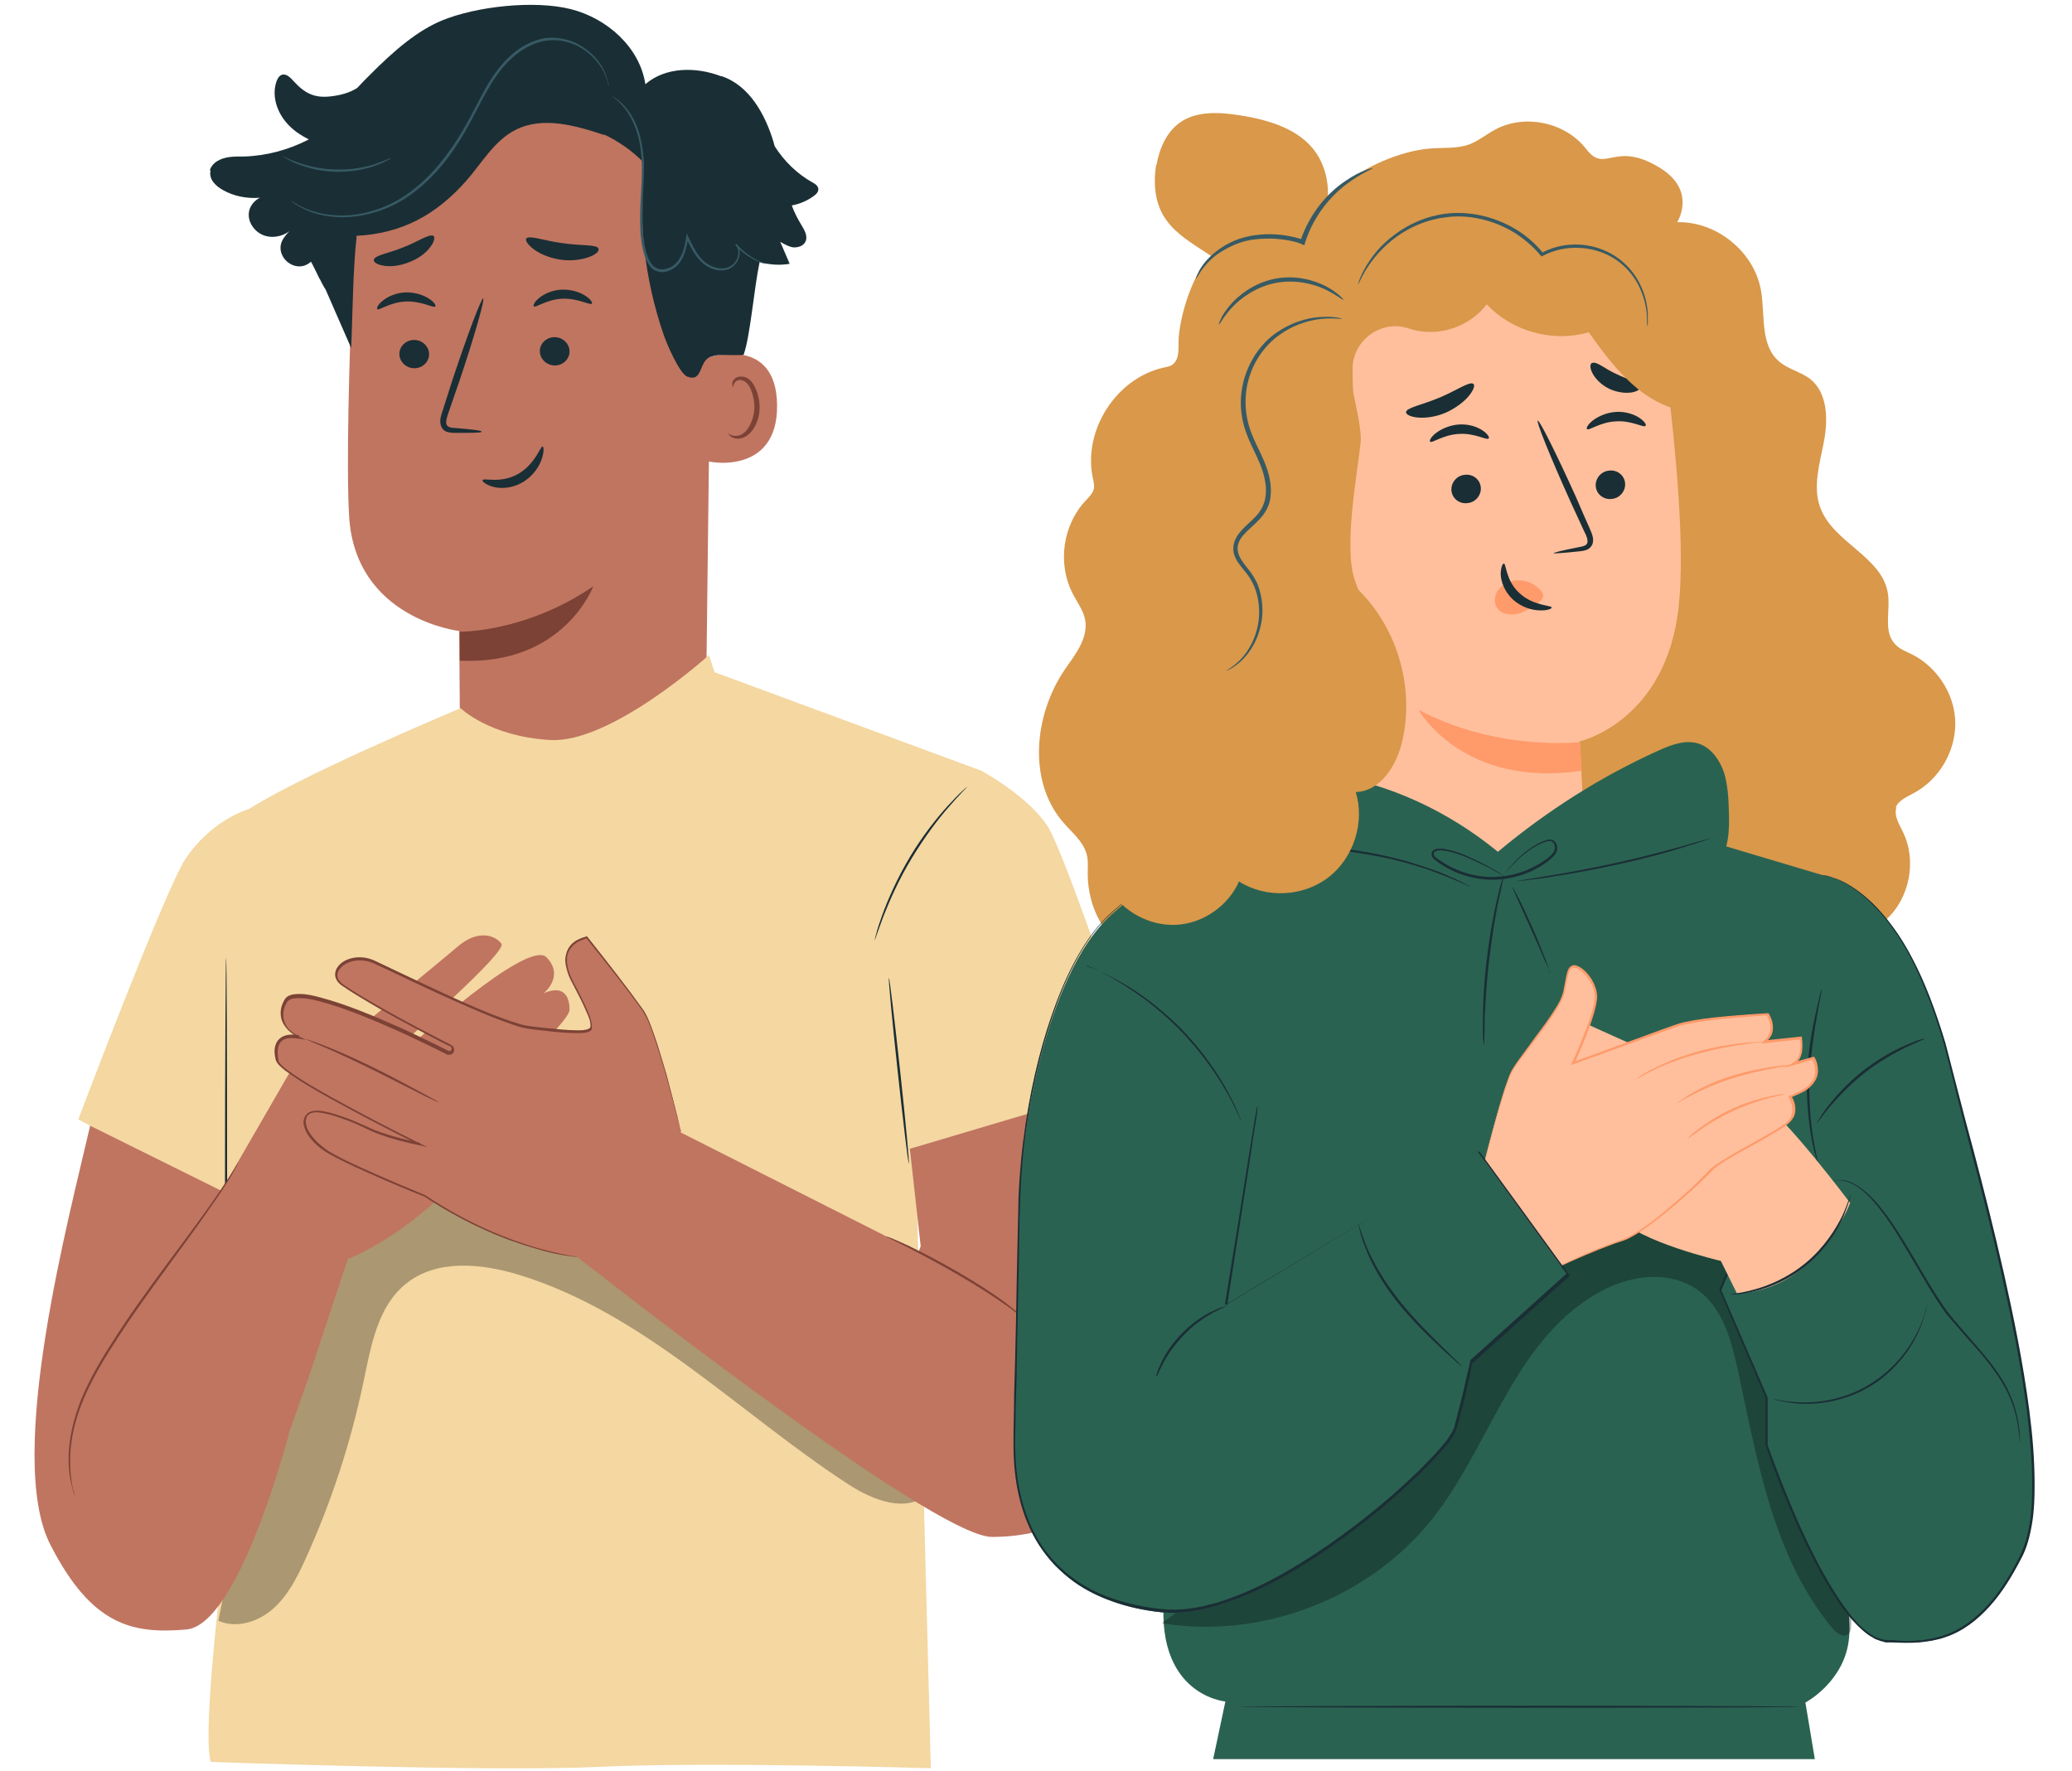
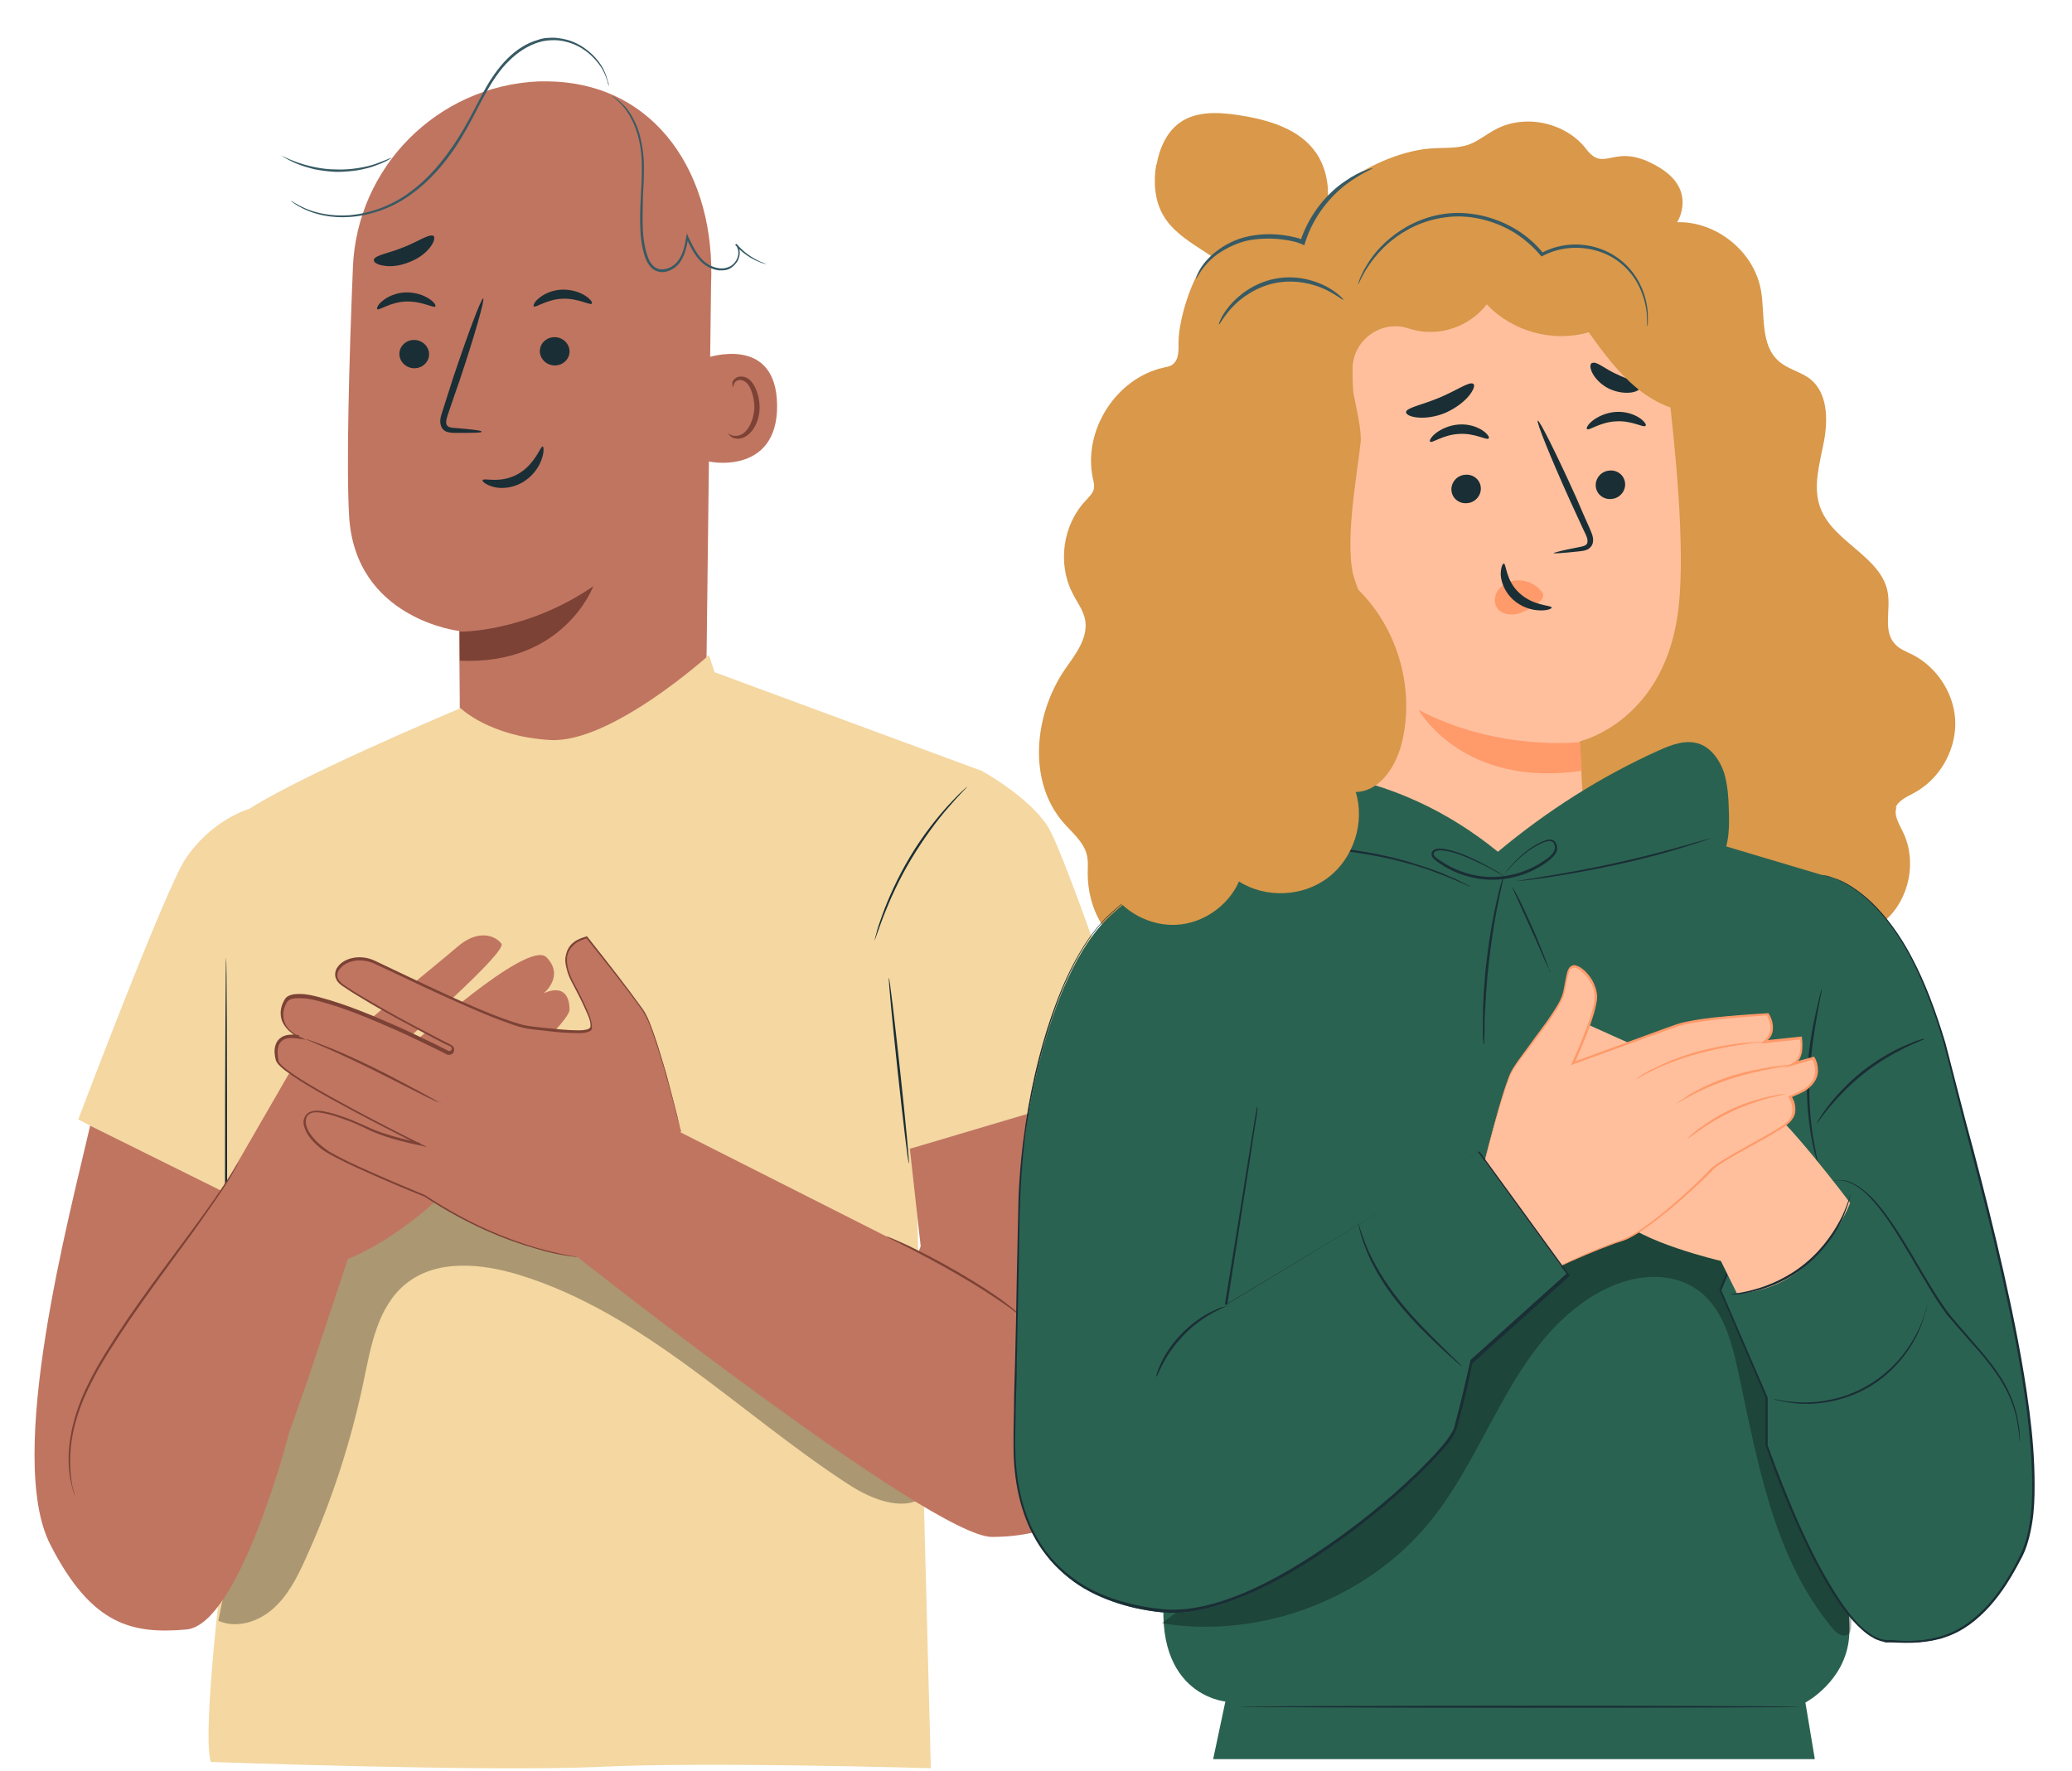
<svg xmlns="http://www.w3.org/2000/svg" id="Calque_1" version="1.1" viewBox="0 0 593 507">
  <defs>
    <style>
      .st0 {
        fill: #ff735d;
      }

      .st1 {
        fill: #375a64;
      }

      .st2 {
        fill: #ffbf9c;
      }

      .st3 {
        fill: #2a6251;
      }

      .st4 {
        fill: #1a2e35;
      }

      .st5 {
        fill: #f4d7a1;
      }

      .st6 {
        fill: #ff9a6a;
      }

      .st7 {
        fill: #c07560;
      }

      .st8 {
        fill: #7c4236;
      }

      .st9 {
        opacity: .3;
      }

      .st10 {
        fill: #d9984a;
      }
    </style>
  </defs>
  <g>
    <g>
      <g>
        <g>
          <path class="st7" d="m202 206l1.5-124.6c1.4-31-15.5-57.6-46.5-58.1h-2.9c-28.9 1.3-52 24.5-53.1 53.3c-1.1 26.9-1.9 56.5-1.1 70.9c1.6 29.7 31.5 33.1 31.5 33.1c0 0 .2 18.1.2 26.8l1.7 20.5l15.8-6.1l52.9-15.9z" />
          <path class="st8" d="m131.6 180.8s18.8.3 38.2-13c0 0-8.4 22.7-38.2 21.3v-8.2z" />
          <path class="st4" d="m114.3 101.3c0 2.2 1.9 4.1 4.3 4.1c2.3 0 4.2-1.8 4.2-4c0-2.2-1.9-4.1-4.3-4.1c-2.3 0-4.2 1.8-4.2 4z" />
          <path class="st4" d="m107.9 88.5c.5.5 3.7-2 8.2-2.2c4.6-.2 8 2 8.5 1.4c.2-.3-.3-1.2-1.8-2.2c-1.5-1-4-1.9-6.8-1.8c-2.8.1-5.2 1.3-6.5 2.4c-1.4 1.1-1.8 2.2-1.5 2.4z" />
          <path class="st4" d="m154.5 100.5c0 2.2 1.9 4.1 4.3 4.1c2.3 0 4.2-1.8 4.2-4c0-2.2-1.9-4.1-4.3-4.1c-2.3 0-4.2 1.8-4.2 4z" />
          <path class="st4" d="m152.7 87.7c.6.5 3.7-2 8.2-2.2c4.6-.2 8 2 8.5 1.4c.2-.3-.3-1.2-1.8-2.2c-1.5-1-4-1.9-6.8-1.8c-2.8.1-5.2 1.3-6.5 2.4c-1.4 1.1-1.8 2.2-1.5 2.4z" />
          <path class="st4" d="m137.8 123.5c0-.3-2.8-.6-7.5-1c-1.2 0-2.3-.3-2.5-1c-.3-.8.1-2.1.6-3.5c1-2.9 2-5.9 3.1-9c4.3-12.8 7.3-23.4 6.8-23.6c-.5-.2-4.4 10.1-8.7 23c-1 3.2-2 6.2-2.9 9.1c-.4 1.3-1.1 2.9-.4 4.6c.4.9 1.2 1.5 2 1.6c.8.2 1.4.2 2 .2c4.6 0 7.5 0 7.5-.3z" />
-           <path class="st4" d="m171.3 71.2c-.4-1.3-5-.8-10.3-1.6c-5.4-.7-9.6-2.4-10.4-1.3c-.3.5.4 1.7 2.1 3c1.7 1.3 4.4 2.5 7.6 3c3.2.5 6.2 0 8.2-.7c2-.7 3-1.7 2.8-2.3z" />
          <path class="st4" d="m124 67.5c-1.3-.6-4.4 1.7-8.6 3.3c-4.1 1.7-8 2.2-8.4 3.5c-.2.6.7 1.4 2.6 1.7c1.9.4 4.7.2 7.6-1c2.9-1.1 5-2.9 6.1-4.5c1.1-1.5 1.2-2.7.7-3.1z" />
          <path class="st7" d="m202 102.5c.5-.2 20.2-6.9 20.4 13.5c.2 20.4-20.3 16.3-20.3 15.8c0-.6 0-29.2 0-29.2z" />
          <path class="st8" d="m208.2 124c0 0 .4.2 1 .5c.6.3 1.6.4 2.7 0c2.1-.8 3.9-4.2 4-7.9c0-1.9-.4-3.6-1-5.1c-.6-1.5-1.6-2.5-2.7-2.7c-1.1-.2-1.8.4-2.1 1c-.3.6-.1 1-.2 1c0 0-.4-.3-.3-1.2c0-.4.3-.9.8-1.3c.5-.4 1.2-.6 2-.5c1.6 0 3 1.5 3.7 3.1c.8 1.6 1.3 3.6 1.3 5.7c0 4.1-2.2 8-5.1 8.8c-1.4.4-2.6 0-3.2-.5c-.6-.5-.7-1-.7-1z" />
        </g>
        <g>
-           <path class="st4" d="m60 48.9c.3-1.2 1.2-2.2 2.2-2.8c2.3-1.4 5-1.3 7.6-1.3c6.5-.2 12.8-1.9 18.6-4.9c-2-1-3.9-2.2-5.5-3.8c-3.3-3.2-5.3-8.2-3.8-12.7c.3-.8.7-1.7 1.6-2c1.3-.4 2.5.9 3.4 1.9c3.1 3.4 5.9 4.8 10.4 4.3c2.8-.3 5.5-1 7.7-2.4c0 0 .2-.2.3-.3c1-1.1 2.1-2.2 3.1-3.2c0 0 0 0 0 0h0c7.6-7.7 14.1-13 20.8-15.8c9.9-4.1 26.5-5.9 36.9-3.3c10.4 2.6 19.8 10.9 21.4 21.5c5.8-5 14.5-5 21.6-2.3h.2c7.9 2.6 12.5 10.9 14.9 18.9c.1.4.2.9.4 1.3c2.7 4.2 6.4 7.8 10.7 10.2c.8.4 1.6 1 1.7 1.8c.1.9-.6 1.6-1.3 2.1c-1.9 1.4-4.1 2.3-6.3 2.7c.7 1.9 1.6 3.7 2.7 5.5c.9 1.5 2 3.3 1.2 4.9c-.6 1.2-2.1 1.7-3.5 1.6c-1.3-.2-2.5-.9-3.7-1.6c.9 2.1 1.8 4.2 2.7 6.3c-2.8.5-5.8.3-8.6-.5c-1.6 7.5-2.7 21.5-4.6 26.6c-5.4.2-6.7-.4-9.4.5c-3.5 1.2-2.1 7.4-6.7 5.7c-2.3-.9-6-9.7-6.8-12.1c-5.4-15.7-7.3-32.6-5.6-49.1c-3.3-3.4-7.3-6.2-11.6-8.2l.4.3c-8.4-2.8-17.8-5.5-25.6-1.5c-6.1 3.1-9.6 9.5-14.1 14.6c-8.6 9.7-18.3 15-31.3 15.7c-1.1 9-1.2 23.7-1.6 32.1l-7.3-16.7h0c-.6-.9-1.1-1.9-1.6-2.9l-.2-.3h0c-.8-1.6-1.5-3.2-2.4-4.8c0 0 0 0 0 0c-4.5 4.1-11.3-2-7.7-6.9c.7-1 1.5-1.9 2.5-2.6c-2.1 2-5.1 2.9-7.9 2.1c-2.7-.8-4.9-3.5-4.7-6.4c.1-1.9 1.5-3.7 3.2-4.5c-3.7.3-7.4-.4-10.6-2.2c-2.1-1.2-4.2-3.1-3.5-5.8z" />
          <path class="st1" d="m175.2 27.6c0 0 1.3.8 3 2.7c1.7 1.9 3.7 5.3 4.7 9.8c.5 2.3.8 4.8.8 7.6c0 2.7-.1 5.7-.3 8.8c-.2 3.1-.3 6.4-.1 9.8c.1 1.7.3 3.4.7 5.1c.4 1.7.9 3.5 2.2 5c1 1.2 2.7 1.7 4.2 1.4c1.5-.3 2.8-1.1 3.8-2.2c1.9-2.3 2.3-5.1 2.8-7.6h-.6c1 2.3 2.1 4.5 3.7 6.3c1.5 1.8 3.7 2.9 5.8 3.1c1.1 0 2.1 0 3.1-.6c.9-.5 1.6-1.3 2.1-2.1c.4-.8.7-1.8.6-2.6c0-.9-.4-1.7-1-2.3l-.3.3c2.3 2.6 4.8 4 6.5 4.7c.9.4 1.5.6 2 .7c.5.1.7.2.7.2c0 0-.2-.1-.7-.3c-.4-.2-1.1-.4-1.9-.8c-1.6-.8-4-2.2-6.2-4.8l-.3.3c1 1.1 1.1 2.9.2 4.4c-.4.7-1 1.4-1.9 1.8c-.8.4-1.8.6-2.8.5c-2-.2-4-1.3-5.4-2.9c-1.5-1.7-2.5-3.8-3.6-6.1l-.4-1l-.2 1c-.4 2.5-.9 5.2-2.7 7.3c-.9 1-2.1 1.7-3.4 1.9c-1.3.3-2.7-.1-3.6-1.2c-1.1-1.2-1.6-3-2-4.7c-.4-1.7-.6-3.4-.7-5c-.2-3.3 0-6.6 0-9.7c.2-3.1.3-6 .3-8.8c0-2.8-.4-5.4-.9-7.7c-1-4.6-3.1-8-5-9.9c-1.9-1.9-3.2-2.5-3.2-2.5z" />
          <path class="st1" d="m83.4 57.6s0 0 .2.2c.2.1.4.3.7.5c.3.2.7.5 1.3.8c.5.3 1.1.6 1.8.9c2.8 1.3 7.2 2.5 12.8 2.1c5.5-.4 12.1-2.4 17.9-6.8c5.9-4.3 11.1-10.7 15.2-18c2.1-3.6 3.8-7.3 5.8-10.8c1.9-3.4 4-6.6 6.6-9.1c2.5-2.5 5.5-4.4 8.5-5.3c1.5-.5 3.1-.6 4.5-.6c1.5 0 2.9.3 4.2.7c2.6.8 4.7 2.2 6.3 3.7c1.6 1.5 2.7 3 3.4 4.3c1.4 2.7 1.5 4.5 1.6 4.4c0 0 0-.1 0-.3c0-.2 0-.5-.2-.9c-.2-.8-.5-1.9-1.2-3.4c-.7-1.4-1.8-3-3.4-4.5c-1.6-1.5-3.7-3-6.4-3.9c-1.3-.4-2.8-.7-4.3-.8c-1.5 0-3.1 0-4.7.6c-3.2.9-6.2 2.8-8.8 5.4c-2.6 2.6-4.8 5.8-6.7 9.3c-1.9 3.5-3.7 7.2-5.8 10.8c-4.2 7.2-9.2 13.5-15 17.8c-5.7 4.4-12.1 6.4-17.6 6.9c-5.4.4-9.8-.7-12.6-1.9c-2.8-1.2-4.1-2.3-4.2-2.2z" />
          <path class="st1" d="m80.5 44.5s.4.3 1.1.7c.7.4 1.8 1 3.2 1.6c1.4.6 3.1 1.1 5 1.6c1.9.4 4.1.7 6.4.8c2.3 0 4.5-.2 6.4-.5c2-.4 3.7-.8 5.1-1.4c1.4-.5 2.5-1 3.2-1.4c.7-.4 1.1-.6 1.1-.7c0-.1-1.7.7-4.5 1.7c-1.4.5-3.1.9-5 1.2c-1.9.3-4.1.5-6.3.4c-2.2 0-4.4-.3-6.3-.7c-1.9-.4-3.6-.9-5-1.4c-2.8-1-4.4-2-4.4-1.8z" />
        </g>
      </g>
      <path class="st4" d="m138.2 137.4c.2-.7 5 1.1 10-1.7c5-2.8 6.5-8.1 7.1-7.9c.3 0 .5 1.5-.3 3.7c-.7 2.1-2.6 5-5.7 6.7c-3.1 1.7-6.3 1.7-8.3 1.1c-2.1-.6-3.1-1.6-2.9-1.9z" />
    </g>
    <g>
      <path class="st5" d="m131.6 202.8s-49.6 20.7-62.9 30.5c-13.3 9.7-3.9 76.3-5 90.1c-1 13.8 1 116.6 1 116.6c0 0-7.1 54.7-4.4 64.3c0 0 80.3 2.9 111.5 1.4c31.2-1.5 94.6.4 94.6.4l-1.9-72.7l-2.6-113.7l19.5-98.9l-76.9-28.4l-1.6-4.9s-28.1 25.4-45.5 24.3c-17.4-1-25.7-9.2-25.7-9.2z" />
      <g class="st9">
        <path d="m267.6 413.9c-1.7-4.5-5.2-8.2-8.7-11.6c-24.7-24.3-54.5-43.6-86.8-56.2c-12.5-4.9-25.6-8.8-39-9.2c-13.4-.4-27.3 3-37.7 11.6c-13.7 11.3-19.5 29.6-22 47.2c-2.5 17.6-2.5 35.7-7.8 52.6l-3.1 15.6c5.2 2.3 11.4.3 15.6-3.4c4.2-3.7 6.9-8.9 9.2-14c7.5-16.4 13.1-33.6 16.8-51.3c2.1-10.1 4-21.2 12-27.7c8.8-7.2 21.7-5.9 32.5-2.6c35.8 11 62.9 39.6 94.3 60c6.9 4.5 16.7 8.3 22.6 2.6c3.5-3.4 3.8-9.1 2.1-13.6z" />
      </g>
      <path class="st5" d="m281.4 220.9s13.1 7.2 18.5 15.7c5.3 8.5 26.7 72.6 26.7 72.6l-71.1 21.1l-9.3-55.5l35.3-53.9z" />
      <path class="st5" d="m71.1 231.6s-10.5 3-18 14.2c-5.7 8.5-30.7 74.6-30.7 74.6l48.2 25.5l.6-114.3z" />
      <g>
        <path class="st0" d="m64.7 401.8v-127.6" />
        <path class="st4" d="m64.7 274.2c.2 0 .3 28.6.3 63.8s-.2 63.8-.3 63.8s-.3-28.6-.3-63.8s.2-63.8.3-63.8z" />
      </g>
      <path class="st4" d="m276.7 225.3s-.5.6-1.4 1.5c-.9.9-2.2 2.4-3.7 4.1c-3.1 3.5-7 8.7-10.7 14.8c-3.7 6.1-6.3 12.1-8 16.4c-.8 2.2-1.5 4-1.9 5.2c-.4 1.2-.7 1.9-.7 1.9c0 0 .1-.7.5-2c.3-1.3.9-3.1 1.7-5.3c1.6-4.4 4.2-10.4 7.9-16.6c3.7-6.2 7.8-11.3 11-14.8c1.6-1.7 2.9-3.1 3.9-4c1-.9 1.5-1.4 1.5-1.3z" />
      <path class="st4" d="m260.1 333c-.2 0-1.6-11.8-3.2-26.5c-1.6-14.7-2.7-26.6-2.5-26.6s1.6 11.8 3.2 26.5c1.6 14.7 2.7 26.6 2.5 26.6z" />
    </g>
    <g>
      <path class="st7" d="m191 322.2l71.8 36.3l.7-1.8l-3.1-27.9l59.6-17.7s5.8 66.5 9 80.5c5.1 21.9-12.7 48.3-45.1 48.3c-17.3 0-119.9-81.1-119.9-81.1l27-36.7z" />
      <path class="st7" d="m80.9 319.6l19.6 37.9l-12.4 37.4l-5.3 15s-14.2 55.2-29.5 56.5c-15.3 1.3-27-1-38.9-24.3c-13-25.3 5.6-94.6 11.4-119.9l37.7 18.7l17.4-21.3" />
      <path class="st7" d="m158.5 304.7c-2.9-1-10.1 4.6-14.4 8.3c-4.3 3.7-12.1 7.5-12.1 7.5c0 0 31.1-27.3 31-31.5c0-4.2-2-7.1-7.4-4.7c0 0 6.1-4.9.8-10.3c-5.3-5.4-38.9 25.3-38.9 25.3l-1.4-1.5s29.2-25.4 27.4-27.7c-1.7-2.3-6.6-4.3-12.6.9c-6 5.2-29.5 24-34.1 28.9c-8.1 8.6-11.3 7.4-14.1 7.4l-19.4 33.6l35.6 19.7s17.1-5.9 35.3-26.4c0 0 18.9-14.3 22.8-19.1c3.9-4.8 4.3-9.5 1.4-10.5z" />
      <g>
        <path class="st7" d="m165.5 359.8s-19.3-1.3-43.7-17.4c0 0-23.4-9.4-28.8-13.3c-5.4-3.9-7.1-8.6-4.4-10.4c2.7-1.8 11.7 1.9 17.1 4.5c5.4 2.6 14.5 4.4 14.5 4.4c0 0-39.6-19.5-40.7-23.8c-1.1-4.3 0-7.9 6.3-6.9c0 0-7.7-3.4-3.7-10.4c3.6-6.4 39.8 11.6 46.1 14.8c.5.3 1.2 0 1.4-.4h0c.3-.5.1-1.2-.5-1.5c-4.6-2.3-23.4-12-31.2-17.5c-4.9-3.5 2-9.9 9.7-6.2c7.7 3.7 36.8 17.9 44 18.6c7.2.7 16.7 2 17.5 0c.8-1.9-3.4-9.7-5.2-13.1c-1.8-3.4-4.7-10.7 4-12.9c0 0 12.3 15.4 16.3 21.2c4 5.8 10.7 34.3 10.7 34.3" />
        <path class="st8" d="m194.9 324s-.1-.4-.3-1.1c-.2-.7-.4-1.8-.8-3.1c-.7-2.7-1.7-6.8-3.2-12c-.7-2.6-1.6-5.5-2.6-8.6c-.5-1.6-1.1-3.2-1.7-4.9c-.6-1.7-1.4-3.4-2.4-5c-4.5-6.3-10-13.2-16.1-20.8h.2c-1.2.5-2.5.8-3.5 1.7c-1 .8-1.8 1.9-2.1 3.2c-.3 1.3-.1 2.7.2 4c.4 1.3.9 2.6 1.6 3.9c1.4 2.5 2.7 5.2 3.9 7.9c.6 1.4 1.2 2.8 1.3 4.5c0 .2 0 .4 0 .7c0 .2-.2.5-.4.6c-.4.3-.8.4-1.2.5c-.8.2-1.6.2-2.4.2c-3.2 0-6.3-.3-9.6-.7c-1.6-.2-3.2-.3-4.9-.6c-1.7-.3-3.3-.8-4.9-1.4c-6.4-2.2-12.7-5.1-19.2-8c-6.5-2.9-13.1-6.2-19.9-9.3c-1.7-.7-3.5-1-5.4-.7c-1.8.3-3.6 1.2-4.5 2.7c-.5.7-.6 1.7-.2 2.5c.4.8 1.1 1.4 1.9 1.9c1.6 1.1 3.2 2.1 4.9 3.1c6.7 4 13.7 7.8 20.9 11.5l2.7 1.4l1.4.7l.7.4c.3.2.5.4.6.8c.2.6 0 1.4-.6 1.7c-.3.2-.6.2-1 .2c-.4 0-.6-.2-.8-.3l-2.8-1.4c-3.7-1.8-7.4-3.6-11.2-5.3c-7.3-3.2-14.5-6.3-22-8.3c-1.9-.5-3.7-.9-5.6-.9c-.9 0-1.9 0-2.7.3c-.4.2-.7.4-1 .7c-.2.4-.4.8-.6 1.2c-.7 1.7-.7 3.6.1 5.2c.8 1.6 2.4 2.8 4 3.6l1.9.9l-2-.3c-1.3-.2-2.6-.3-3.7 0c-1.2.3-2.1 1.3-2.3 2.5c-.3 1.2-.1 2.5.1 3.7c0 .2 0 .3.1.4c0 .1 0 .2.2.3c.2.2.4.5.6.7c.4.4.9.8 1.4 1.2c4.1 3 8.5 5.5 12.8 7.9c8.6 4.8 17.2 9.2 25.4 13.3l2.1 1l-2.3-.5c-3.8-.8-7.5-1.7-11-3c-1.8-.6-3.5-1.4-5.1-2.2c-1.7-.8-3.3-1.5-5-2.1c-1.7-.6-3.3-1.2-5-1.6c-1.7-.4-3.5-.8-4.9-.3c-.7.3-1.3.9-1.4 1.7c-.2.8 0 1.6.2 2.3c.5 1.5 1.6 2.8 2.7 4c1.1 1.1 2.4 2.1 3.7 3c1.4.8 2.7 1.5 4.1 2.2c2.8 1.4 5.5 2.6 8.2 3.8c5.4 2.4 10.4 4.5 15.2 6.5h0s0 0 0 0c12.5 8.3 23.7 12.6 31.4 14.9c3.9 1.1 6.9 1.8 9 2.2c1 .2 1.8.3 2.4.4c.5 0 .8.1.8.1c0 0-.3 0-.8 0c-.5 0-1.3-.2-2.4-.3c-2.1-.3-5.1-.9-9-2.1c-7.8-2.2-19-6.5-31.6-14.8h0c-4.8-1.9-9.8-4-15.2-6.4c-2.7-1.2-5.4-2.4-8.2-3.8c-1.4-.7-2.8-1.4-4.2-2.2c-1.4-.8-2.7-1.8-3.9-3c-1.2-1.2-2.2-2.5-2.8-4.2c-.3-.8-.5-1.7-.2-2.6c.2-.9.9-1.7 1.8-2.1c1.8-.6 3.6-.2 5.3.2c1.7.4 3.4 1 5.1 1.6c1.7.6 3.3 1.4 5 2.1c1.7.8 3.3 1.5 5.1 2.1c3.5 1.2 7.2 2.1 10.9 2.9l-.2.6c-8.3-4.1-16.8-8.5-25.5-13.3c-4.3-2.4-8.7-4.9-12.9-8c-.5-.4-1-.8-1.5-1.3c-.2-.2-.5-.5-.7-.8c-.2-.2-.4-.7-.5-1c-.3-1.3-.5-2.6-.1-4c.2-.7.5-1.3 1-1.8c.5-.5 1.1-.9 1.8-1.1c1.3-.4 2.7-.3 4-.1l-.2.6c-1.7-.9-3.3-2.1-4.3-3.9c-1-1.7-1-4-.2-5.8c.2-.4.4-.9.7-1.3c.3-.5.8-.8 1.3-1c1-.4 2-.4 3-.4c2 0 3.9.5 5.8 1c7.5 2 14.8 5.1 22.1 8.3c3.8 1.7 7.5 3.5 11.2 5.3l2.8 1.4c.2.1.5.3.6.3c.2 0 .4 0 .5 0c.3-.2.5-.6.3-.9c0-.2-.2-.3-.3-.4l-.7-.3l-1.4-.7l-2.7-1.4c-7.2-3.8-14.2-7.5-20.9-11.6c-1.7-1-3.3-2-4.9-3.1c-.8-.5-1.7-1.2-2.1-2.2c-.5-1-.3-2.2.2-3.1c1.1-1.8 3.1-2.7 5-3c1.9-.3 3.9 0 5.7.8c6.8 3.2 13.4 6.4 19.9 9.4c6.5 3 12.8 5.8 19.2 8c1.6.5 3.2 1.1 4.8 1.3c1.6.3 3.3.4 4.9.6c3.2.3 6.4.7 9.5.7c.8 0 1.5 0 2.3-.2c.4 0 .7-.2 1-.4c.3-.2.3-.4.3-.8c0-1.4-.7-2.9-1.3-4.2c-1.2-2.8-2.6-5.4-3.9-7.9c-.7-1.3-1.3-2.6-1.6-4c-.4-1.4-.6-2.8-.2-4.2c.3-1.4 1.1-2.7 2.2-3.5c1.1-.9 2.4-1.3 3.7-1.7h.1s0 0 0 0c6.1 7.7 11.5 14.6 16 20.9c1.1 1.6 1.8 3.4 2.4 5c.6 1.7 1.2 3.3 1.7 4.9c1 3.1 1.8 6 2.6 8.6c1.4 5.2 2.4 9.3 3.1 12c.3 1.4.6 2.4.7 3.1c.2.7.2 1.1.2 1.1z" />
      </g>
      <path class="st8" d="m68.3 332.7s-.2.4-.5 1c-.4.6-.9 1.6-1.6 2.8c-1.4 2.4-3.6 5.7-6.5 9.8c-5.6 8.2-14 19-22.6 31.5c-4.2 6.3-8.2 12.3-11.1 18.2c-3 5.8-4.8 11.5-5.5 16.4c-.7 4.9-.4 8.9 0 11.7c.2 1.4.5 2.4.7 3.1c.2.7.3 1.1.3 1.1c0 0-.2-.4-.4-1c-.2-.7-.5-1.7-.8-3.1c-.6-2.7-1-6.8-.3-11.8c.7-5 2.4-10.7 5.4-16.6c2.9-5.9 6.9-12 11.1-18.3c8.6-12.5 17.1-23.3 22.8-31.4c2.9-4 5.1-7.4 6.6-9.7c.8-1.2 1.3-2.1 1.7-2.7c.4-.6.6-.9.6-.9z" />
      <path class="st8" d="m126.1 315.7s-.6-.2-1.6-.6c-1-.5-2.4-1.1-4.1-2c-3.6-1.8-8.3-4.2-13.5-6.8c-5.3-2.6-10.2-4.9-13.7-6.4c-1.7-.7-3.1-1.3-4.2-1.8c-1-.4-1.5-.7-1.5-.7c0 0 .6.1 1.6.5c1 .3 2.5.9 4.3 1.6c3.6 1.4 8.5 3.6 13.8 6.2c5.3 2.6 10 5.2 13.4 7c1.6.9 3 1.6 4 2.2c.9.5 1.5.8 1.4.9z" />
      <path class="st8" d="m292.8 377.3s-.5-.4-1.4-1.1c-.9-.7-2.2-1.8-3.9-2.9c-3.4-2.4-8.2-5.5-13.6-8.6c-5.5-3.2-10.5-5.8-14.2-7.7c-1.8-.9-3.2-1.6-4.4-2.2c-1-.5-1.6-.8-1.6-.9s.6.2 1.7.6c1.1.5 2.6 1.1 4.5 2c3.7 1.8 8.8 4.4 14.3 7.6c5.5 3.2 10.3 6.3 13.6 8.8c1.7 1.3 2.9 2.3 3.8 3.1c.8.8 1.3 1.3 1.3 1.3z" />
    </g>
  </g>
  <g>
    <g>
      <path class="st10" d="m331 47.2c.8-4.7 2.9-9.5 6.8-12.2c4.8-3.3 11.2-2.9 17-2c8.3 1.3 17.2 3.9 21.9 10.8c2.7 4 3.7 9 3.3 13.8c-.3 4.8-1.8 9.5-3.6 14l-21.8 9.2c-5.2-8.2-16.8-10.7-21.7-19.2c-2.5-4.3-2.8-9.6-2-14.5z" />
      <path class="st10" d="m542.5 231.2c.8-2.1 3.2-3.1 5.2-4.2c7.2-3.8 11.9-11.8 11.9-19.9c0-8.1-5-16-12.2-19.7c-1.8-.9-3.8-1.6-5.1-3.1c-3.4-3.7-1.2-9.5-2-14.5c-1.6-10.4-15.6-14.5-19.3-24.4c-2.3-6-.2-12.7 1-19c1.2-6.3 1.1-13.9-3.9-17.9c-2.7-2.1-6.4-2.8-9-5.1c-5.4-4.7-3.9-13.2-5.1-20.2c-1.9-11.1-12.7-19.9-24-19.6c0 0 5.8-9-5-15.6c-13.1-8-15.5 1.9-21-5.3c-5.8-7.6-17.4-10.2-25.9-5.7c-2.7 1.4-5 3.4-7.8 4.4c-3.5 1.2-7.2.8-10.9 1.1c-13.9 1-39.2 14-34 32.6l71.6 166.3s16.5 5.9 28.6 13.8c2.7 1.7 3.5 24.9 6.6 25.9c3.8 1.2 7.9.9 11.7-.2c8.3-2.3 15.6-8 19.9-15.4c7.8 5 18.8 4.1 25.8-2.1c6.9-6.1 9.1-17 5-25.3c-1.1-2.3-2.7-4.8-1.8-7.1z" />
      <path class="st2" d="m369.6 99.1l-.9-10.7l63.5-16.1c19.7-3.3 42.3 15.3 44.8 35.1c2.7 22 5.2 49 3.5 65.6c-3.3 33.5-28.4 39.2-28.4 39.2l1.8 32.9l-73.3 5.3l-11.1-151.4z" />
      <path class="st4" d="m465.1 138.3c.2 2.2-1.5 4.3-3.8 4.5c-2.3.3-4.4-1.3-4.6-3.6c-.2-2.2 1.5-4.3 3.8-4.5c2.3-.3 4.4 1.3 4.6 3.6z" />
      <path class="st4" d="m470.9 121.9c-.5.6-3.9-1.6-8.4-1.3c-4.6.2-7.8 2.8-8.3 2.2c-.3-.2.2-1.3 1.6-2.4c1.4-1.1 3.8-2.3 6.6-2.5c2.8-.2 5.3.7 6.8 1.7c1.5 1 2 2 1.8 2.2z" />
      <path class="st4" d="m423.8 139.5c.2 2.2-1.5 4.3-3.8 4.5c-2.3.3-4.4-1.3-4.6-3.6c-.2-2.2 1.5-4.3 3.8-4.5c2.3-.3 4.4 1.3 4.6 3.6z" />
      <path class="st4" d="m426 125.5c-.5.6-3.9-1.6-8.4-1.3c-4.6.2-7.8 2.8-8.3 2.2c-.3-.2.2-1.3 1.6-2.4c1.4-1.1 3.8-2.3 6.6-2.5c2.9-.2 5.3.7 6.8 1.7c1.5 1 2 2 1.8 2.2z" />
      <path class="st4" d="m444.6 158.4c0-.3 2.8-.9 7.3-1.8c1.2-.2 2.3-.5 2.4-1.3c.2-.9-.3-2.1-1-3.4c-1.3-2.8-2.6-5.7-4-8.7c-5.6-12.4-9.7-22.6-9.2-22.8c.5-.2 5.4 9.6 11 22c1.3 3.1 2.6 6 3.8 8.7c.5 1.3 1.4 2.8.9 4.5c-.3.9-1.1 1.6-1.8 1.8c-.7.3-1.4.3-2 .4c-4.6.5-7.5.7-7.5.5z" />
      <path class="st6" d="m452.2 212.4s-23.3 2.8-46.2-9.2c0 0 12.6 22.5 46.7 17.4l-.5-8.3z" />
      <path class="st4" d="m402.4 118c0-1.3 4.6-2.1 9.6-4.2c5-2.1 8.7-4.8 9.7-3.9c.5.4 0 1.8-1.3 3.4c-1.3 1.6-3.7 3.5-6.6 4.8c-3 1.3-6 1.6-8.1 1.4c-2.1-.2-3.3-.9-3.3-1.5z" />
      <path class="st4" d="m455.7 103.9c1.2-.6 3.6 1.7 7 3.2c3.4 1.7 6.7 2.2 6.9 3.5c0 .6-.8 1.4-2.5 1.7c-1.7.3-4.1.1-6.5-1c-2.3-1.1-4-2.9-4.8-4.4c-.8-1.5-.8-2.7-.2-3z" />
      <path class="st10" d="m476.9 83.6c-7.5-9.8-18.3-17-30.3-20l-53.7 6.7l-14.7 8.8c-1-3.4 1.7-7.2 1.7-7.2c-5-3.9-22.3-10.1-34.4 2.6c-4.4 4.6-8.1 16.8-8.2 23.2c0 2.4.2 5.3-1.8 6.7c-.7.5-1.6.6-2.4.8c-13.7 3-23.3 18.1-20.3 31.8c.2.9.4 1.8.3 2.7c-.2 1.4-1.4 2.5-2.4 3.6c-6.5 6.9-8.1 17.9-3.8 26.4c1.3 2.6 3.2 5 3.7 7.9c.8 5.2-2.9 9.8-5.9 14.1c-8.8 13-10.6 31.9-.4 43.7c2.5 2.9 5.7 5.4 6.7 9.1c.5 1.8.3 3.7.3 5.6c0 9.4 4.9 20 14.1 22c5.1 1.1 11.3-.3 15 3.4c1.6 1.6 2.3 3.9 3.3 6c3.9 7.8 13.7 12.1 22.1 9.5c8.3-2.6 11.1-36.4 9.9-45c10.1-3.7 17.6-4.3 17.1-15c0 0-1.6-18.5 1.4-27.4c3-9-3-28.1-6.4-37.4c-3.4-9.3.7-30.9 1.6-39.5c.2-1.5-.1-4.1-.7-7.4h0s0 0 0 0c-.4-2.1-.9-4.4-1.4-7c-.2-2.4-.2-4.7-.2-6.9c.1-8.1 8.3-14 16-11.4c1.9.6 3.8 1 5.8 1c6.3.2 12.7-2.8 16.6-7.9c7.3 7.8 19 11 29.2 8c4.1 5.8 8.4 11.6 13.9 16.1c5.5 4.5 12.6 7.5 19.7 6.8c.2-12.3-3.8-24.7-11.3-34.5z" />
      <path class="st1" d="m471.4 93.2c0 0 0-1.2-.1-3.4c-.2-2.1-.8-5.3-2.7-8.8c-1.9-3.4-5.3-7-10.3-8.8c-4.9-1.8-11.2-1.9-16.7 1l-.4.2l-.3-.3c-2-2.4-4.5-4.6-7.3-6.4c-6.3-3.9-13.6-5.4-19.9-4.5c-6.4.8-11.7 3.6-15.5 6.7c-3.8 3.1-6.1 6.4-7.5 8.7c-1.4 2.4-1.9 3.8-2 3.8c0 0 0-.4.3-1.1c.2-.7.7-1.7 1.3-2.9c1.3-2.4 3.5-5.9 7.4-9.1c3.8-3.2 9.2-6.2 15.8-7.1c6.6-.9 14.1.6 20.6 4.6c2.9 1.8 5.5 4.1 7.6 6.7h-.7c5.8-3.2 12.4-3.1 17.5-1.1c5.2 2 8.7 5.8 10.6 9.4c1.9 3.6 2.4 6.9 2.5 9.1c0 1.1 0 2 0 2.5c0 .6-.1.9-.2.9z" />
      <path class="st1" d="m348.9 92.8c.2.1 1.2-2.1 3.7-4.8c2.5-2.7 6.9-5.9 12.4-7c5.6-1.1 10.8.2 14.2 1.8c3.4 1.6 5.1 3.2 5.3 3c0 0-.3-.5-1.1-1.2c-.8-.7-2.1-1.7-3.8-2.6c-3.4-1.8-8.9-3.4-14.8-2.2c-5.9 1.2-10.4 4.7-12.9 7.7c-1.2 1.5-2.1 2.8-2.5 3.8c-.5 1-.6 1.5-.6 1.6z" />
-       <path class="st1" d="m351 192s1.8-.6 4.2-2.8c2.4-2.2 5.3-6.4 6-12.4c.3-2.9 0-6.3-1.3-9.6c-.7-1.6-1.7-3.2-2.9-4.6c-1.1-1.4-2.3-2.9-2.7-4.6c-.4-1.7.3-3.5 1.6-4.9c1.3-1.5 2.9-2.7 4.4-4.3c1.5-1.5 2.8-3.6 3.2-5.8c.4-2.3.2-4.6-.3-6.8c-1.1-4.5-3.5-8.2-5-12.1c-1.5-3.8-2-7.8-1.6-11.6c.8-7.6 5.1-13.6 9.8-16.8c4.7-3.3 9.5-4.3 12.7-4.5c3.2-.2 5 .2 5 0c0 0-.4-.1-1.3-.3c-.9-.1-2.1-.3-3.8-.2c-3.3 0-8.2.9-13.2 4.2c-5 3.2-9.5 9.5-10.5 17.4c-.5 3.9 0 8.2 1.6 12.2c1.5 4 3.9 7.7 4.9 11.9c.5 2.1.7 4.3.3 6.3c-.4 2-1.4 3.8-2.8 5.2c-1.4 1.5-3.1 2.8-4.4 4.4c-1.4 1.6-2.3 3.8-1.8 6c.5 2.1 1.9 3.6 3 5c1.2 1.4 2.1 2.8 2.8 4.4c1.3 3.1 1.6 6.3 1.4 9.1c-.5 5.7-3.2 9.9-5.4 12.1c-2.3 2.3-4 3-3.9 3.1z" />
      <path class="st1" d="m342.3 79.7c.3.2 1.5-3.6 6.2-7c2.4-1.6 5.5-3.3 9.3-4c3.8-.6 8.1-.6 12.4.4c.9.2 1.7.5 2.4.8l.7.3l.2-.7c2.5-8 7.7-13.7 12-16.9c4.3-3.2 7.5-4.3 7.4-4.5c0 0-.8.1-2.3.7c-1.4.5-3.4 1.5-5.7 3.1c-4.5 3-10.1 8.9-12.8 17.3l1-.5c-.8-.3-1.7-.6-2.6-.8c-4.6-1.1-9-1.1-13-.3c-4 .8-7.2 2.6-9.6 4.5c-2.4 1.9-3.9 3.9-4.7 5.4c-.8 1.5-1 2.4-1 2.4z" />
      <path class="st6" d="m441.3 169.5c-1.5-2.2-4.3-3.5-7.1-3.4c-2 .1-4 1-5.2 2.5c-1.3 1.5-1.6 3.8-.6 5.3c1.1 1.8 3.6 2.3 5.8 1.8c2.2-.5 4.1-1.8 5.9-3.1c.5-.4 1-.7 1.3-1.3c.3-.5.4-1.2 0-1.7" />
      <path class="st4" d="m430.4 161.3c.7 0 .5 4.9 4.5 8.5c4 3.7 9.2 3.4 9.2 4.1c0 .3-1.2.9-3.4.8c-2.2 0-5.3-.9-7.7-3.1c-2.4-2.2-3.4-5.1-3.5-7.1c0-2 .5-3.2.9-3.2z" />
    </g>
    <g>
      <path class="st3" d="m334.4 248.9l36-14.4s39.5 15 59.4 13.8c19.9-1.2 38.2-13.8 38.2-13.8l54 16.1l3.3 62.6l-4.1 106.8s9.2 36.1 8 48.7c-1.1 12.6-12.5 18.6-12.5 18.6l2.7 16.2h-172.2l3.5-16.5s-22.6-1.9-16.8-35.8c1.7-10.2 17.5-29.8 10.7-71c-7.2-43.7-10.5-131.3-10.5-131.3z" />
      <g class="st9">
        <path d="m505 376.1c-4.1-7.4-8.6-14.8-15.5-19.5c-7.3-5-16.4-6.5-25.2-6.7c-13.1-.3-26.5 2.3-37.7 9c-15.5 9.3-25.5 25.4-34.3 41.2c-8.8 15.8-17.4 32.4-31.5 43.7l-28.3 20.8c28.7 4.7 59.6-7.2 77.6-30.1c15.4-19.6 22.1-46.3 42.1-61.1c3.9-2.9 8.1-5.2 12.7-6.6c6.8-2.1 14.6-1.9 20.5 2.1c7.5 5 10.1 14.6 12 23.4c5.6 25.9 10.1 53.5 27.1 73.8c1.1 1.4 3.2 2.8 4.5 1.6c.7-.6.8-1.6.8-2.5c1.3-31.2-9.9-61.7-24.9-89z" />
      </g>
      <g>
        <path class="st3" d="m521.4 250.5s24.5.9 37.7 57.7c5.9 25.3 32.4 112 19.4 137.3c-11.9 23.3-23.6 25.7-38.9 24.3c-15.3-1.3-34-56.1-34-56.1v-13.6l-13.2-30.9l19.6-46.3" />
        <path class="st4" d="m512 323s0 .3-.3.8c-.2.6-.5 1.3-1 2.4c-.9 2.1-2.2 5.2-3.8 9.1c-3.4 8-8.2 19.6-14.3 34.1v-.2c3.9 9.1 8.4 19.5 13.3 30.8h0c0 4.3 0 8.9 0 13.7h0c2.8 7.7 6 15.9 9.7 24.1c1.9 4.1 3.9 8.3 6.2 12.4c2.3 4.1 4.8 8.2 7.8 12c1.5 1.9 3.2 3.7 5.2 5.1c.5.4 1 .7 1.5 1c.5.3 1.1.5 1.6.7c.6.2 1.2.3 1.7.4h1.9c2.5.3 5 .4 7.5.1c1.3 0 2.5-.3 3.8-.5c1.2-.3 2.5-.5 3.7-1c4.9-1.6 9-4.9 12.5-8.7c3.5-3.9 6.3-8.5 8.7-13.2c1.7-3.2 2.7-6.8 3.2-10.3c.6-3.6.7-7.2.7-10.8c0-7.2-.7-14.2-1.5-21.1c-1.8-13.8-4.5-26.9-7.3-39.4c-2.8-12.5-5.8-24.2-8.7-35.2c-1.4-5.5-2.8-10.8-4.1-15.9c-1.2-5.1-2.5-10-3.7-14.7c-2.7-9.3-5.8-17.4-9.3-24.2c-3.5-6.8-7.5-12.1-11.4-15.9c-3.8-3.8-7.5-5.9-10.1-7c-.7-.3-1.3-.4-1.8-.6c-.5-.1-1-.2-1.3-.3c-.7-.1-1.1-.2-1.1-.2c0 0 0 0 .3 0c.2 0 .5 0 .8.1c.4 0 .8.2 1.3.3c.5.2 1.1.4 1.8.6c2.7 1 6.4 3.2 10.3 6.9c3.9 3.8 8 9.1 11.5 15.9c3.6 6.8 6.7 15 9.5 24.3c1.2 4.7 2.5 9.6 3.8 14.7c1.3 5.1 2.7 10.4 4.2 15.9c2.9 11 5.9 22.8 8.7 35.2c2.8 12.5 5.5 25.6 7.3 39.4c.9 6.9 1.5 14 1.5 21.2c0 3.6-.1 7.2-.7 10.9c-.6 3.6-1.5 7.3-3.3 10.5c-2.5 4.8-5.3 9.4-8.8 13.3c-3.5 3.9-7.8 7.3-12.8 8.9c-1.2.5-2.5.7-3.8 1c-1.3.2-2.5.4-3.8.5c-2.6.2-5.1.1-7.6 0h-1.9c-.6-.3-1.3-.3-1.9-.6c-.6-.2-1.2-.4-1.7-.8c-.6-.3-1.1-.6-1.6-1c-2-1.5-3.7-3.3-5.3-5.2c-3.1-3.8-5.6-8-7.9-12.1c-2.3-4.1-4.3-8.3-6.2-12.5c-3.8-8.3-7-16.4-9.7-24.3h0c0-4.8 0-9.4 0-13.6h0c-4.8-11.3-9.3-21.6-13.2-30.8h0c0 0 0-.2 0-.2c6.2-14.5 11.1-26 14.5-34c1.7-4 3-7 3.9-9.1c.4-1 .8-1.8 1-2.3c.2-.5.4-.8.4-.8z" />
      </g>
      <path class="st4" d="m521.4 283s0 .7-.3 2c-.3 1.4-.6 3.1-1 5.3c-.8 4.5-1.8 10.7-2.2 17.6c-.3 6.9.3 13.2 1 17.6c.4 2.2.7 4 1 5.3c.3 1.2.4 1.9.3 1.9c0 0-.3-.7-.6-1.9c-.4-1.2-.8-3-1.2-5.3c-.8-4.5-1.5-10.8-1.2-17.7c.3-7 1.4-13.2 2.4-17.6c.5-2.2.9-4 1.2-5.2c.3-1.2.5-1.9.6-1.9z" />
      <path class="st3" d="m345.1 250.7c-4.6-3.1-5.8-10.2-3.7-15.5c2.1-5.4 6.8-9.1 11.8-11.3c8.3-3.6 17.6-3.6 26.4-2.3c17.8 2.6 34.8 10.5 49.1 22.2c14.1-11.8 29.6-21.6 46-29c3.8-1.7 8-3.3 11.9-1.8c3.3 1.3 5.6 4.6 6.8 8.1c1.1 3.6 1.3 7.4 1.4 11.2c.2 5.4 0 11.6-3.7 15.3c-2.4 2.3-5.8 3-9 3.6c-23 4.1-46.7 8.3-69.6 3.5c-11.3-2.3-22.1-6.8-33.4-8.9c-11.3-2.1-22.5 3.2-34 5.1" />
      <path class="st4" d="m550.7 297.4c0 .1-2.1.9-5.3 2.4c-3.2 1.6-7.6 4-11.9 7.4c-4.3 3.4-7.7 7.1-10 9.8c-2.3 2.8-3.5 4.7-3.6 4.6c0 0 .2-.5.8-1.4c.5-.9 1.3-2.1 2.4-3.5c2.2-2.9 5.6-6.6 9.9-10.1c4.4-3.4 8.8-5.9 12.1-7.3c1.7-.7 3-1.3 4-1.6c1-.3 1.5-.5 1.5-.4z" />
      <g>
        <path class="st4" d="m430.2 250.7s.1-.3.5-.7c.3-.4.8-1.1 1.5-1.9c1.4-1.6 3.5-3.9 6.7-5.9c.8-.5 1.7-1 2.7-1.4c.5-.2 1-.4 1.6-.5c.6 0 1.3 0 1.7.5c.9.9 1 2.5.3 3.5c-.7 1.1-1.7 1.8-2.7 2.6c-4.1 2.9-9.5 4.9-15.4 4.9c-5.8 0-11.3-2-15.4-4.9c-.5-.4-1-.7-1.5-1.2c-.2-.3-.4-.6-.5-1c0-.4 0-.8.3-1.1c.5-.6 1.2-.7 1.8-.7c.6 0 1.2 0 1.7.1c2.2.4 4.2 1.1 5.9 1.8c3.5 1.5 6.2 3 8 4c.9.5 1.6 1 2.1 1.3c.5.3.7.5.7.5c0 0-.3-.1-.8-.4c-.5-.3-1.3-.7-2.1-1.2c-1.9-1-4.6-2.4-8-3.8c-1.7-.7-3.7-1.4-5.8-1.7c-.5 0-1.1-.2-1.6-.1c-.5 0-1.1.2-1.4.5c-.3.3-.2.9.1 1.2c.3.4.9.7 1.4 1.1c4 2.8 9.3 4.8 15 4.8c5.7 0 11-1.9 15-4.7c1-.7 2-1.4 2.6-2.4c.6-.9.5-2.1-.1-2.8c-.7-.7-1.8-.3-2.7 0c-.9.4-1.8.8-2.6 1.3c-3.2 1.9-5.3 4.1-6.8 5.7c-.7.8-1.2 1.4-1.6 1.8c-.4.4-.6.6-.6.6z" />
        <path class="st4" d="m424.6 298.9s0-.7-.2-1.9c0-1.2 0-3 0-5.2c0-4.4.3-10.5 1.1-17.2c.8-6.7 1.9-12.7 2.9-17c.5-2.1.9-3.9 1.3-5.1c.3-1.2.5-1.8.6-1.8s0 .7-.3 1.9c-.3 1.3-.6 3-1.1 5.1c-.9 4.3-1.9 10.3-2.7 17c-.8 6.7-1.1 12.7-1.3 17.1c0 2.1 0 3.9-.1 5.2c0 1.2 0 1.9-.1 1.9z" />
        <path class="st4" d="m443.7 278.2c0 0-.7-1.3-1.7-3.5c-1-2.4-2.3-5.4-3.8-8.7c-1.5-3.3-2.8-6.2-3.9-8.6c-1-2.2-1.6-3.6-1.5-3.6c0 0 .8 1.3 1.9 3.4c1.1 2.2 2.5 5.2 4 8.6c1.5 3.4 2.7 6.5 3.6 8.8c.9 2.3 1.3 3.7 1.2 3.7z" />
      </g>
      <path class="st4" d="m420.6 253.7s-.3 0-.7-.3c-.5-.2-1.2-.5-2.1-.9c-.9-.4-2-.9-3.3-1.4c-1.3-.5-2.8-1.1-4.4-1.7c-1.7-.6-3.5-1.2-5.5-1.8c-2-.6-4.1-1.1-6.4-1.7c-4.5-1-9.6-1.9-14.9-2.5c-5.3-.5-10.5-.6-15.1-.5c-2.3.1-4.5.2-6.6.4c-2.1.2-4 .4-5.7.6c-1.7.2-3.3.5-4.7.7c-1.4.2-2.6.5-3.5.7c-.9.2-1.6.3-2.2.5c-.5 0-.8.1-.8.1c0 0 .3-.1.8-.2c.6-.1 1.3-.3 2.2-.6c1-.3 2.1-.5 3.5-.8c1.4-.3 2.9-.6 4.7-.8c1.7-.3 3.7-.6 5.7-.7c2.1-.2 4.3-.3 6.6-.5c4.7-.1 9.8 0 15.2.5c5.4.6 10.4 1.5 15 2.6c2.3.6 4.4 1.1 6.4 1.8c2 .6 3.8 1.2 5.5 1.8c1.7.6 3.1 1.2 4.4 1.8c1.3.5 2.4 1 3.3 1.5c.8.4 1.5.7 2 1c.5.2.7.4.7.4z" />
      <path class="st4" d="m490.5 239.6s-.7.3-2.1.8c-1.4.5-3.4 1.1-5.9 1.9c-5 1.6-12 3.5-19.8 5.2c-7.8 1.7-15 2.9-20.2 3.7c-2.6.4-4.7.6-6.2.8c-1.5.1-2.3.2-2.3.2c0 0 .8-.2 2.2-.4c1.6-.2 3.6-.6 6.1-1c5.2-.8 12.3-2.1 20.1-3.8c7.8-1.7 14.8-3.6 19.8-5c2.4-.7 4.4-1.3 6-1.7c1.4-.4 2.2-.6 2.2-.6z" />
      <g>
        <path class="st2" d="m529.5 344.3s-19.4-25.8-25.5-28.7c-6-2.9-47.8-21.5-51.2-23.1c-3.4-1.6-8.3.9-7.3 2.8c1 1.9 3.9 6.4 3.9 6.4l-6.9-3.2l-5.5 17.1s20.1 25.6 26 32.7c5.8 7.1 29.5 12.6 29.5 12.6l4.6 9.3c23.2-1 32.4-25.9 32.4-25.9z" />
        <g>
          <g>
            <path class="st2" d="m424.5 334s5.7-23.2 8.3-27.7c2.6-4.5 13.1-16.8 14.5-21.3c1.3-4.5 1-7.9 2.9-8.4s6.6 3.9 6.6 8.7s-6.6 18.9-6.6 18.9c0 0 22.6-8.4 29.5-10.8c6.8-2.4 26.3-3.2 26.3-3.2c0 0 3.2 4.7-1.1 7.9l10.5-1.1s1.1 5.8-2.4 7.4l5.8-1.6s3.9 6.3-4.2 10l-2.4 1.1s2.9 4.5-.8 7.6c-3.7 3.2-19.2 10.5-21.8 13.4c-2.6 2.9-18.4 17.9-25.8 20.2c-7.4 2.4-18.3 7.7-18.3 7.7l-21-28.9z" />
            <path class="st6" d="m424.5 334s.1.2.4.5c.3.3.6.8 1.1 1.5c1 1.3 2.4 3.2 4.2 5.7c3.6 4.9 8.9 12.1 15.5 21.1h-.3c4.9-2.4 10.3-4.9 16.4-7.1c1.5-.6 3.1-1 4.5-1.8c1.5-.8 2.9-1.7 4.3-2.7c2.8-2 5.6-4.2 8.3-6.6c2.8-2.4 5.6-4.9 8.3-7.6c.7-.7 1.4-1.4 2-2.1c.7-.7 1.5-1.3 2.4-1.9c1.7-1.1 3.4-2.1 5.1-3.1c3.5-2 7.2-4 10.8-6.1c.9-.5 1.8-1.1 2.7-1.7c.9-.6 1.7-1.3 2.2-2.1c1-1.7.6-4.1-.4-5.8l-.2-.3l.3-.2c2.1-1 4.6-1.8 6.1-3.7c.8-.9 1.2-2.1 1.3-3.3c0-1.2-.3-2.5-.9-3.5h.4c-1.8.6-3.8 1.2-5.8 1.7l-3.1.9l2.9-1.5c.5-.3 1-.7 1.4-1.2c.3-.5.6-1.1.7-1.8c.3-1.3.3-2.7 0-4.1l.4.3c-3.3.3-6.9.7-10.5 1.1h-1.1c0 .1.8-.6.8-.6h0c1.1-.9 1.9-2.1 2-3.5c0-1.4-.4-2.8-1.1-3.9h.3c-5.1.4-10.2.7-15.2 1.3c-2.5.3-4.9.6-7.3 1.1c-1.2.2-2.4.5-3.5.9c-1.1.4-2.3.8-3.4 1.2c-9.1 3.3-17.9 6.5-26.2 9.5l-.7.3l.3-.7c1.5-3.2 2.8-6.4 4-9.6c.6-1.6 1.2-3.2 1.6-4.7c.5-1.6.9-3.2.9-4.7c0-1.6-.6-3.1-1.4-4.4c-.8-1.3-1.9-2.5-3.1-3.3c-.6-.4-1.3-.7-1.9-.4c-.6.2-.9 1-1.1 1.6c-.4 1.4-.6 2.9-.9 4.3c-.1.7-.3 1.4-.5 2.1c-.1.3-.3.7-.4 1l-.5 1c-.7 1.2-1.4 2.4-2.2 3.6c-1.5 2.3-3.1 4.4-4.6 6.4c-1.5 2-3 4-4.4 5.8c-1.4 1.9-2.7 3.7-3.4 5.6c-1.5 3.9-2.5 7.6-3.5 10.7c-.9 3.2-1.6 5.9-2.2 8.1c-.6 2.2-1 3.9-1.3 5c-.2.6-.3 1-.3 1.3c0 .3-.1.4-.1.4c0 0 0-.2 0-.4c0-.3.2-.7.3-1.3c.3-1.2.7-2.9 1.3-5.1c.6-2.2 1.3-4.9 2.2-8.1c.9-3.2 1.9-6.8 3.4-10.8c.7-2 2.1-3.9 3.4-5.7c1.4-1.9 2.8-3.8 4.3-5.9c1.5-2 3.1-4.1 4.6-6.4c1.5-2.3 3.1-4.6 3.5-7.5c.3-1.4.5-2.9.9-4.4c.2-.7.5-1.6 1.4-2c.4-.2.9-.2 1.3 0c.4.1.8.3 1.1.5c1.4.9 2.4 2.1 3.3 3.5c.8 1.4 1.4 3 1.5 4.7c0 1.7-.5 3.3-.9 4.9c-.5 1.6-1 3.2-1.6 4.8c-1.2 3.2-2.6 6.4-4 9.6l-.4-.4c8.3-3 17.1-6.3 26.2-9.6c1.1-.4 2.3-.8 3.4-1.2c1.2-.4 2.4-.7 3.6-.9c2.4-.5 4.9-.8 7.4-1.1c5-.5 10.1-.9 15.2-1.2h.2s0 .1 0 .1c.8 1.3 1.3 2.8 1.2 4.4c0 1.6-1 3-2.3 3.9h0s-.2-.6-.2-.6c3.6-.4 7.2-.7 10.5-1.1h.3s0 .3 0 .3c.2 1.5.2 2.9 0 4.3c-.2.7-.4 1.4-.8 2c-.4.6-1 1.1-1.6 1.4l-.2-.6c2-.5 4-1.1 5.8-1.6h.3c0 0 .1.1.1.1c.7 1.2 1 2.5 1 3.9c0 1.4-.6 2.7-1.4 3.7c-.4.5-.9.9-1.4 1.4c-.5.3-1 .8-1.6 1c-1.1.6-2.2 1-3.3 1.5v-.5c.7 1 1.1 2.1 1.2 3.2c.1 1.1 0 2.3-.7 3.3c-.6 1-1.5 1.7-2.3 2.3c-.9.6-1.8 1.2-2.7 1.7c-3.6 2.2-7.3 4.1-10.8 6.1c-1.8 1-3.5 2-5.1 3.1c-.8.5-1.6 1.1-2.2 1.8c-.7.7-1.4 1.4-2.1 2.1c-2.8 2.7-5.6 5.2-8.4 7.6c-2.8 2.4-5.6 4.6-8.4 6.6c-1.4 1-2.8 1.9-4.3 2.7c-1.5.9-3.1 1.3-4.6 1.8c-6 2.2-11.5 4.6-16.4 6.9h-.2c0 0-.1 0-.1 0c-6.5-9.1-11.8-16.3-15.4-21.3c-1.8-2.5-3.1-4.4-4.1-5.7c-.4-.6-.8-1.1-1-1.5c-.2-.3-.3-.5-.3-.5z" />
          </g>
          <path class="st6" d="m504.9 298.2s-.5.1-1.5.2c-1 0-2.4.2-4.1.5c-3.5.4-8.2 1.3-13.4 2.7c-2.6.7-5 1.5-7.1 2.3c-2.1.8-4.1 1.6-5.6 2.4c-3.1 1.5-5 2.7-5 2.6c0 0 .4-.4 1.2-.9c.4-.3.9-.6 1.5-.9c.6-.4 1.3-.8 2.1-1.1c1.5-.8 3.5-1.7 5.6-2.6c2.2-.8 4.6-1.7 7.2-2.4c5.2-1.4 10-2.2 13.5-2.5c1.7-.2 3.2-.2 4.1-.3c1 0 1.5 0 1.5 0z" />
          <path class="st6" d="m479.3 316.3s.4-.3 1.1-.9c.7-.5 1.8-1.2 3.1-2.1c2.7-1.6 6.7-3.6 11.3-5.1c4.6-1.5 8.9-2.3 12-2.8c1.6-.2 2.8-.4 3.7-.5c.9 0 1.4-.1 1.4 0s-.5.2-1.3.3c-1 .2-2.2.4-3.7.7c-3.1.6-7.4 1.5-11.9 3c-4.6 1.5-8.5 3.3-11.3 4.8c-2.8 1.5-4.4 2.6-4.4 2.5z" />
          <path class="st6" d="m511.1 313.1c0 .1-1.7.4-4.5 1.1c-2.8.7-6.5 1.9-10.4 3.7c-3.9 1.8-7.3 3.8-9.6 5.5c-2.3 1.6-3.7 2.7-3.8 2.6c0 0 .3-.3.9-.9c.6-.5 1.5-1.3 2.6-2.1c2.3-1.7 5.6-3.9 9.6-5.7c4-1.8 7.8-2.9 10.6-3.5c1.4-.3 2.5-.5 3.3-.6c.8 0 1.2-.1 1.2 0z" />
        </g>
      </g>
      <g>
        <path class="st3" d="m335 249.9c-1.4.5-5.1 1.3-16.9 11.9c-9.9 8.9-16.3 25.6-20.3 40.8c-3.8 14.7-5.8 29.9-6.1 45.1c-.4 20.6-1.3 59-1.3 63.6c0 9.5-1 45.5 42.2 50.2c30.5 3.3 81.6-44.1 83.9-51.9c2.3-7.8 4.7-19.4 4.7-19.4l27.7-24.9l-25.6-35.2l-72.3 43.7l8.9-56.5" />
        <path class="st4" d="m359.9 317.1s0 .3-.1 1c0 .7-.2 1.6-.4 2.9c-.4 2.5-1 6.2-1.7 11.1c-1.5 9.7-3.7 23.8-6.5 41.6l-.3-.2c19.3-11.7 43.9-26.6 72.2-43.8h.2c0-.1.2 0 .2 0c8 11 16.7 22.9 25.6 35.2l.2.2l-.2.2c-8.8 7.9-18.1 16.3-27.7 24.9v-.2c-1.1 5.7-2.5 11.6-4.1 17.4c-.2.7-.4 1.5-.7 2.2c-.3.8-.7 1.4-1.1 2.1c-.9 1.3-1.9 2.5-2.9 3.6c-2 2.3-4.2 4.5-6.4 6.7c-9 8.7-19 16.7-29.8 23.8c-8.6 5.6-17.6 10.5-27.2 13.5c-4.8 1.5-9.7 2.5-14.7 2.3c-5-.3-9.8-1.2-14.4-2.7c-4.6-1.5-9.1-3.5-12.9-6.3c-1.9-1.4-3.7-3-5.4-4.7c-1.6-1.7-3.1-3.6-4.4-5.6c-5.1-7.9-7-17.3-7.3-26.1c-.1-4.5 0-8.8.1-13.2c0-4.3.2-8.6.3-12.8c.2-8.4.4-16.6.5-24.5c.2-7.9.3-15.5.5-22.9c.3-7.3 1-14.4 2-21c2-13.3 5.1-25.1 8.9-35.1c3.8-10 8.4-18.1 13.7-23.6c2.7-2.7 5.3-4.7 7.5-6.6c2.3-1.8 4.2-3.3 5.9-4.3c1.7-1.1 3-1.8 4-2.2c.9-.4 1.5-.5 1.5-.5c0 0-.1 0-.4.1c-.2 0-.6.2-1.1.4c-.9.4-2.3 1.1-3.9 2.2c-1.6 1.1-3.6 2.5-5.9 4.4c-2.2 1.8-4.8 4-7.5 6.6c-5.2 5.4-9.8 13.6-13.5 23.5c-3.7 10-6.8 21.8-8.8 35.1c-1 6.6-1.6 13.6-1.9 21c-.3 7.3-.3 15-.5 22.8c-.2 7.9-.3 16.1-.5 24.5c0 4.2-.2 8.5-.3 12.8c0 4.3-.3 8.7-.1 13.1c.3 8.8 2.2 18 7.2 25.8c1.2 1.9 2.7 3.8 4.3 5.5c1.6 1.7 3.4 3.2 5.3 4.6c3.8 2.8 8.2 4.8 12.8 6.2c4.6 1.4 9.4 2.3 14.3 2.6c4.9.2 9.8-.8 14.5-2.2c9.5-3 18.4-7.9 27-13.5c10.8-7.1 20.8-15.1 29.7-23.7c2.2-2.2 4.4-4.4 6.4-6.7c1-1.2 2-2.3 2.8-3.6c.4-.6.8-1.3 1.1-1.9c.3-.7.4-1.4.6-2.2c1.6-5.8 2.9-11.7 4.2-17.4h0c0-.1 0-.2 0-.2c9.6-8.6 18.9-17 27.7-24.9v.4c-9-12.4-17.6-24.2-25.6-35.2h.4c-28.3 17.2-53 32-72.3 43.7l-.4.2v-.4c2.9-17.8 5.2-31.9 6.7-41.6c.8-4.8 1.4-8.5 1.8-11.1c.2-1.2.4-2.2.5-2.8c.1-.6.2-1 .2-1z" />
      </g>
-       <path class="st4" d="m311.2 276.6s.2 0 .6.2c.5.2 1 .4 1.7.7c.8.3 1.7.7 2.7 1.2c1 .5 2.2 1.1 3.5 1.8c1.3.7 2.7 1.5 4.1 2.4c1.5.9 3 2 4.5 3.1c3.1 2.3 6.4 5.1 9.5 8.2c3.1 3.2 5.9 6.5 8.1 9.6c1.1 1.6 2.2 3.1 3.1 4.6c.9 1.4 1.7 2.8 2.4 4.1c.7 1.3 1.3 2.5 1.8 3.5c.5 1 .9 2 1.2 2.7c.3.7.5 1.3.7 1.7c.2.4.2.6.2.6c0 0-.1-.2-.3-.6c-.2-.5-.5-1-.8-1.7c-.3-.7-.8-1.6-1.3-2.7c-.5-1-1.1-2.2-1.9-3.5c-.7-1.3-1.5-2.6-2.5-4.1c-.9-1.5-2-2.9-3.1-4.5c-2.3-3.1-5-6.3-8.1-9.5c-3.1-3.1-6.4-5.9-9.4-8.2c-1.6-1.1-3-2.2-4.5-3.1c-1.4-1-2.8-1.8-4-2.5c-1.2-.8-2.4-1.3-3.4-1.9c-1-.6-1.9-1-2.6-1.3c-.7-.3-1.2-.6-1.7-.8c-.4-.2-.6-.3-.6-.3z" />
      <path class="st4" d="m388.7 349.9c0 0 .2.7.6 1.9c.4 1.2 1 3 1.9 5.2c1.8 4.3 5 9.9 9.4 15.4c4.4 5.5 9.1 10 12.4 13.3c1.6 1.6 2.9 2.9 4 3.9c.9.9 1.4 1.4 1.4 1.5c0 0-.6-.4-1.6-1.3c-1-.9-2.4-2.1-4.1-3.7c-3.4-3.2-8.1-7.6-12.6-13.2c-4.5-5.6-7.7-11.3-9.3-15.7c-.9-2.2-1.4-4-1.7-5.3c-.2-.6-.2-1.1-.3-1.5c0-.3 0-.5 0-.5z" />
      <path class="st4" d="m578 412.5c0 0 0-1.3-.4-3.7c-.3-2.4-1-5.8-2.8-9.7c-1.8-3.9-4.8-8.1-8.5-12.4c-1.9-2.1-3.9-4.4-5.9-6.7c-1-1.2-2.1-2.4-3.1-3.6c-1-1.3-1.9-2.6-2.8-4c-3.6-5.6-6.6-11.1-9.6-16c-2.9-4.9-5.8-9.2-8.6-12.4c-2.8-3.3-5.7-5.3-8.1-5.9c-2.3-.6-3.7 0-3.7-.1c0 0 .3-.1.9-.2c.6-.1 1.6-.1 2.8.1c2.4.5 5.5 2.6 8.4 5.8c2.9 3.2 5.8 7.5 8.8 12.4c3 4.9 6 10.4 9.6 15.9c.9 1.4 1.8 2.7 2.8 4c1 1.3 2 2.4 3 3.6c2 2.3 4 4.6 5.9 6.8c3.7 4.3 6.8 8.6 8.5 12.6c1.8 4 2.4 7.5 2.7 9.9c.2 1.2.1 2.2.2 2.8c0 .6 0 1 0 1z" />
      <path class="st4" d="m529.7 341.4s0 .7-.4 1.9c-.3 1.2-.9 2.9-1.7 4.9c-1.7 4-5.1 9.3-10.3 13.7c-5.2 4.4-11 6.7-15.3 7.7c-2.1.5-3.9.8-5.1.9c-1.2.1-1.9 0-1.9 0c0 0 .7-.1 1.9-.3c1.2-.2 3-.5 5.1-1.1c4.2-1.1 9.9-3.5 15-7.8c5.1-4.3 8.4-9.5 10.3-13.4c.9-2 1.5-3.6 1.9-4.8c.4-1.2.6-1.8.6-1.8z" />
      <path class="st4" d="m551.4 373.6s0 .2 0 .6c0 .4-.2.9-.4 1.6c-.4 1.4-1 3.4-2.1 5.8c-2.2 4.7-6.6 10.9-13.5 15.1c-6.9 4.2-14.4 5.3-19.6 5.1c-2.6-.1-4.7-.5-6.1-.8c-.7-.1-1.3-.3-1.6-.4c-.4-.1-.6-.2-.6-.2c0 0 .8.1 2.2.4c1.4.3 3.5.5 6.1.6c5.1.1 12.5-1 19.3-5.2c6.8-4.1 11.2-10.1 13.5-14.7c1.2-2.3 1.9-4.3 2.3-5.7c.4-1.4.6-2.2.7-2.2z" />
      <path class="st4" d="m515.1 488.5c0 .2-36 .3-80.3.3s-80.3-.2-80.3-.3s36-.3 80.3-.3s80.3.2 80.3.3z" />
      <path class="st10" d="m317.5 254.4c3.9 6.6 11.6 10.7 19.2 10.3c7.6-.4 14.8-5.4 17.9-12.4c7.7 4.9 18.4 4.4 25.6-1.2c7.2-5.5 10.5-15.8 7.8-24.4c7.1-.2 11.7-7.6 13.3-14.5c3.7-15.7-1.6-33.2-13.4-44.2" />
      <path class="st4" d="m330.9 393.9s0-.4.3-1.1c.2-.7.6-1.7 1.2-2.9c1.1-2.4 3.2-5.6 6.1-8.5c2.9-2.9 6.1-5 8.5-6.1c1.2-.6 2.2-1 2.9-1.2c.7-.2 1.1-.3 1.1-.3c0 .1-1.5.7-3.8 1.9c-2.3 1.3-5.4 3.3-8.2 6.2c-2.8 2.9-4.9 5.9-6.1 8.3c-1.2 2.3-1.8 3.9-1.9 3.8z" />
    </g>
  </g>
</svg>